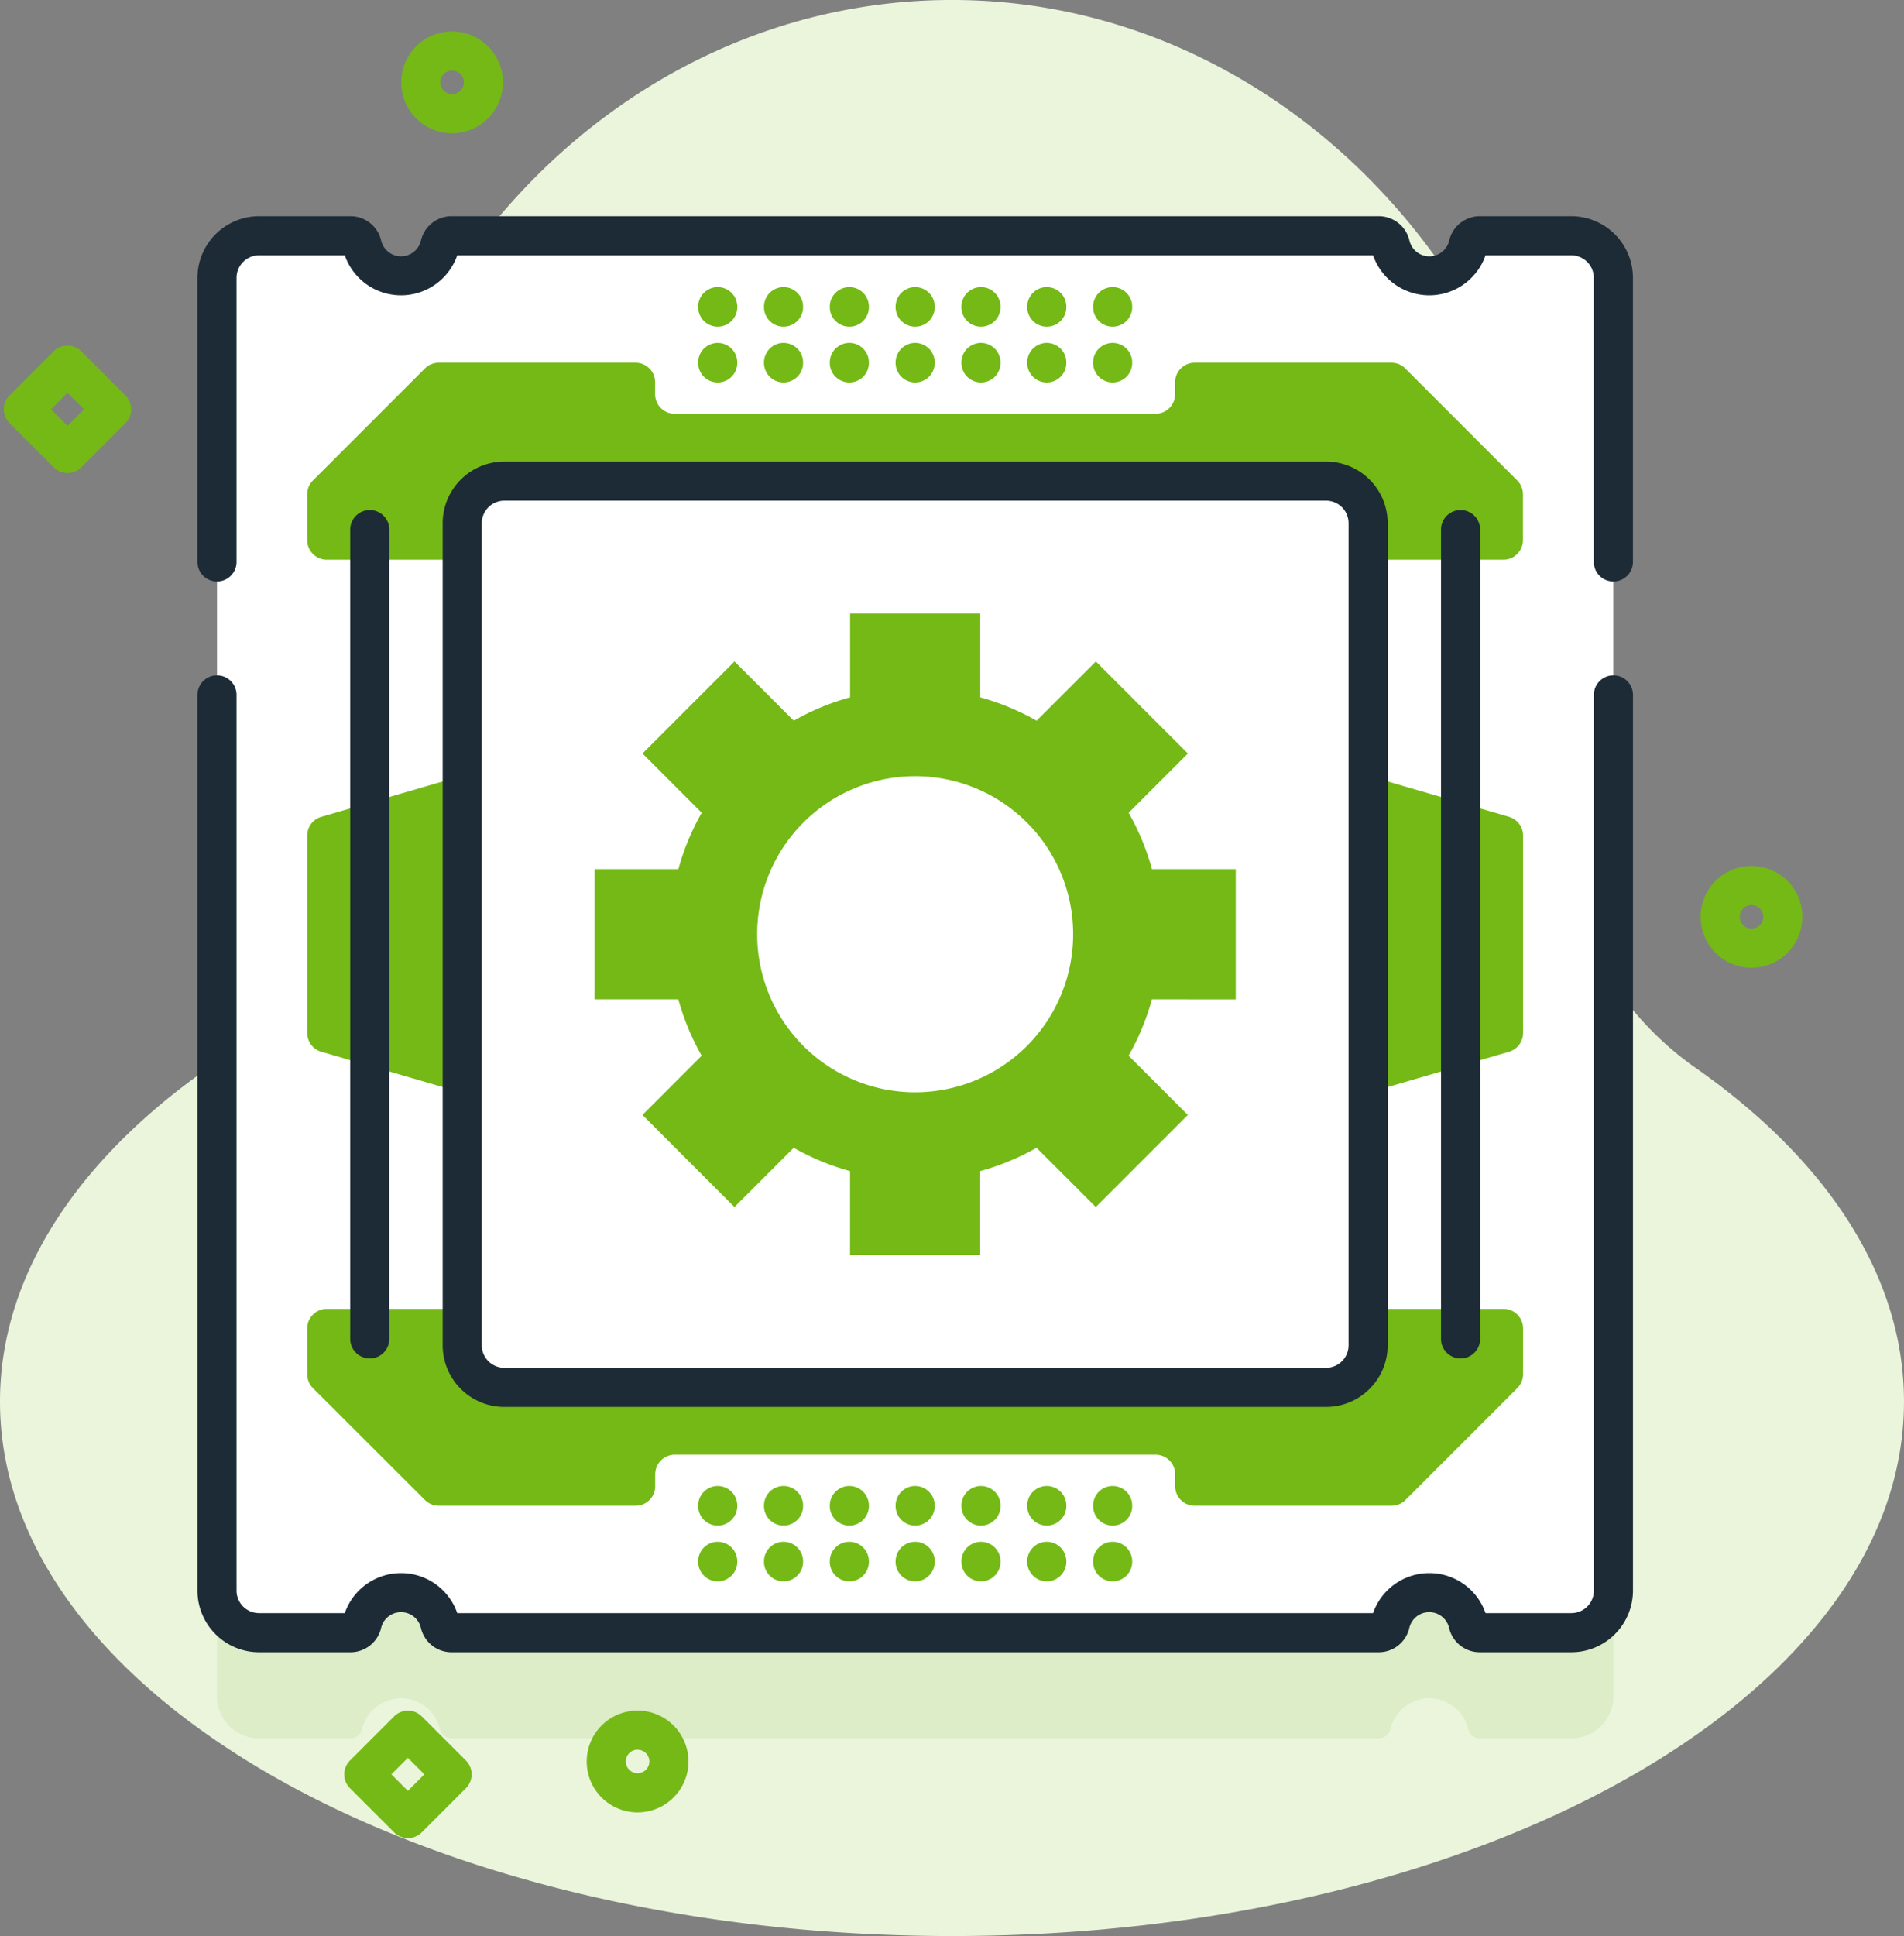
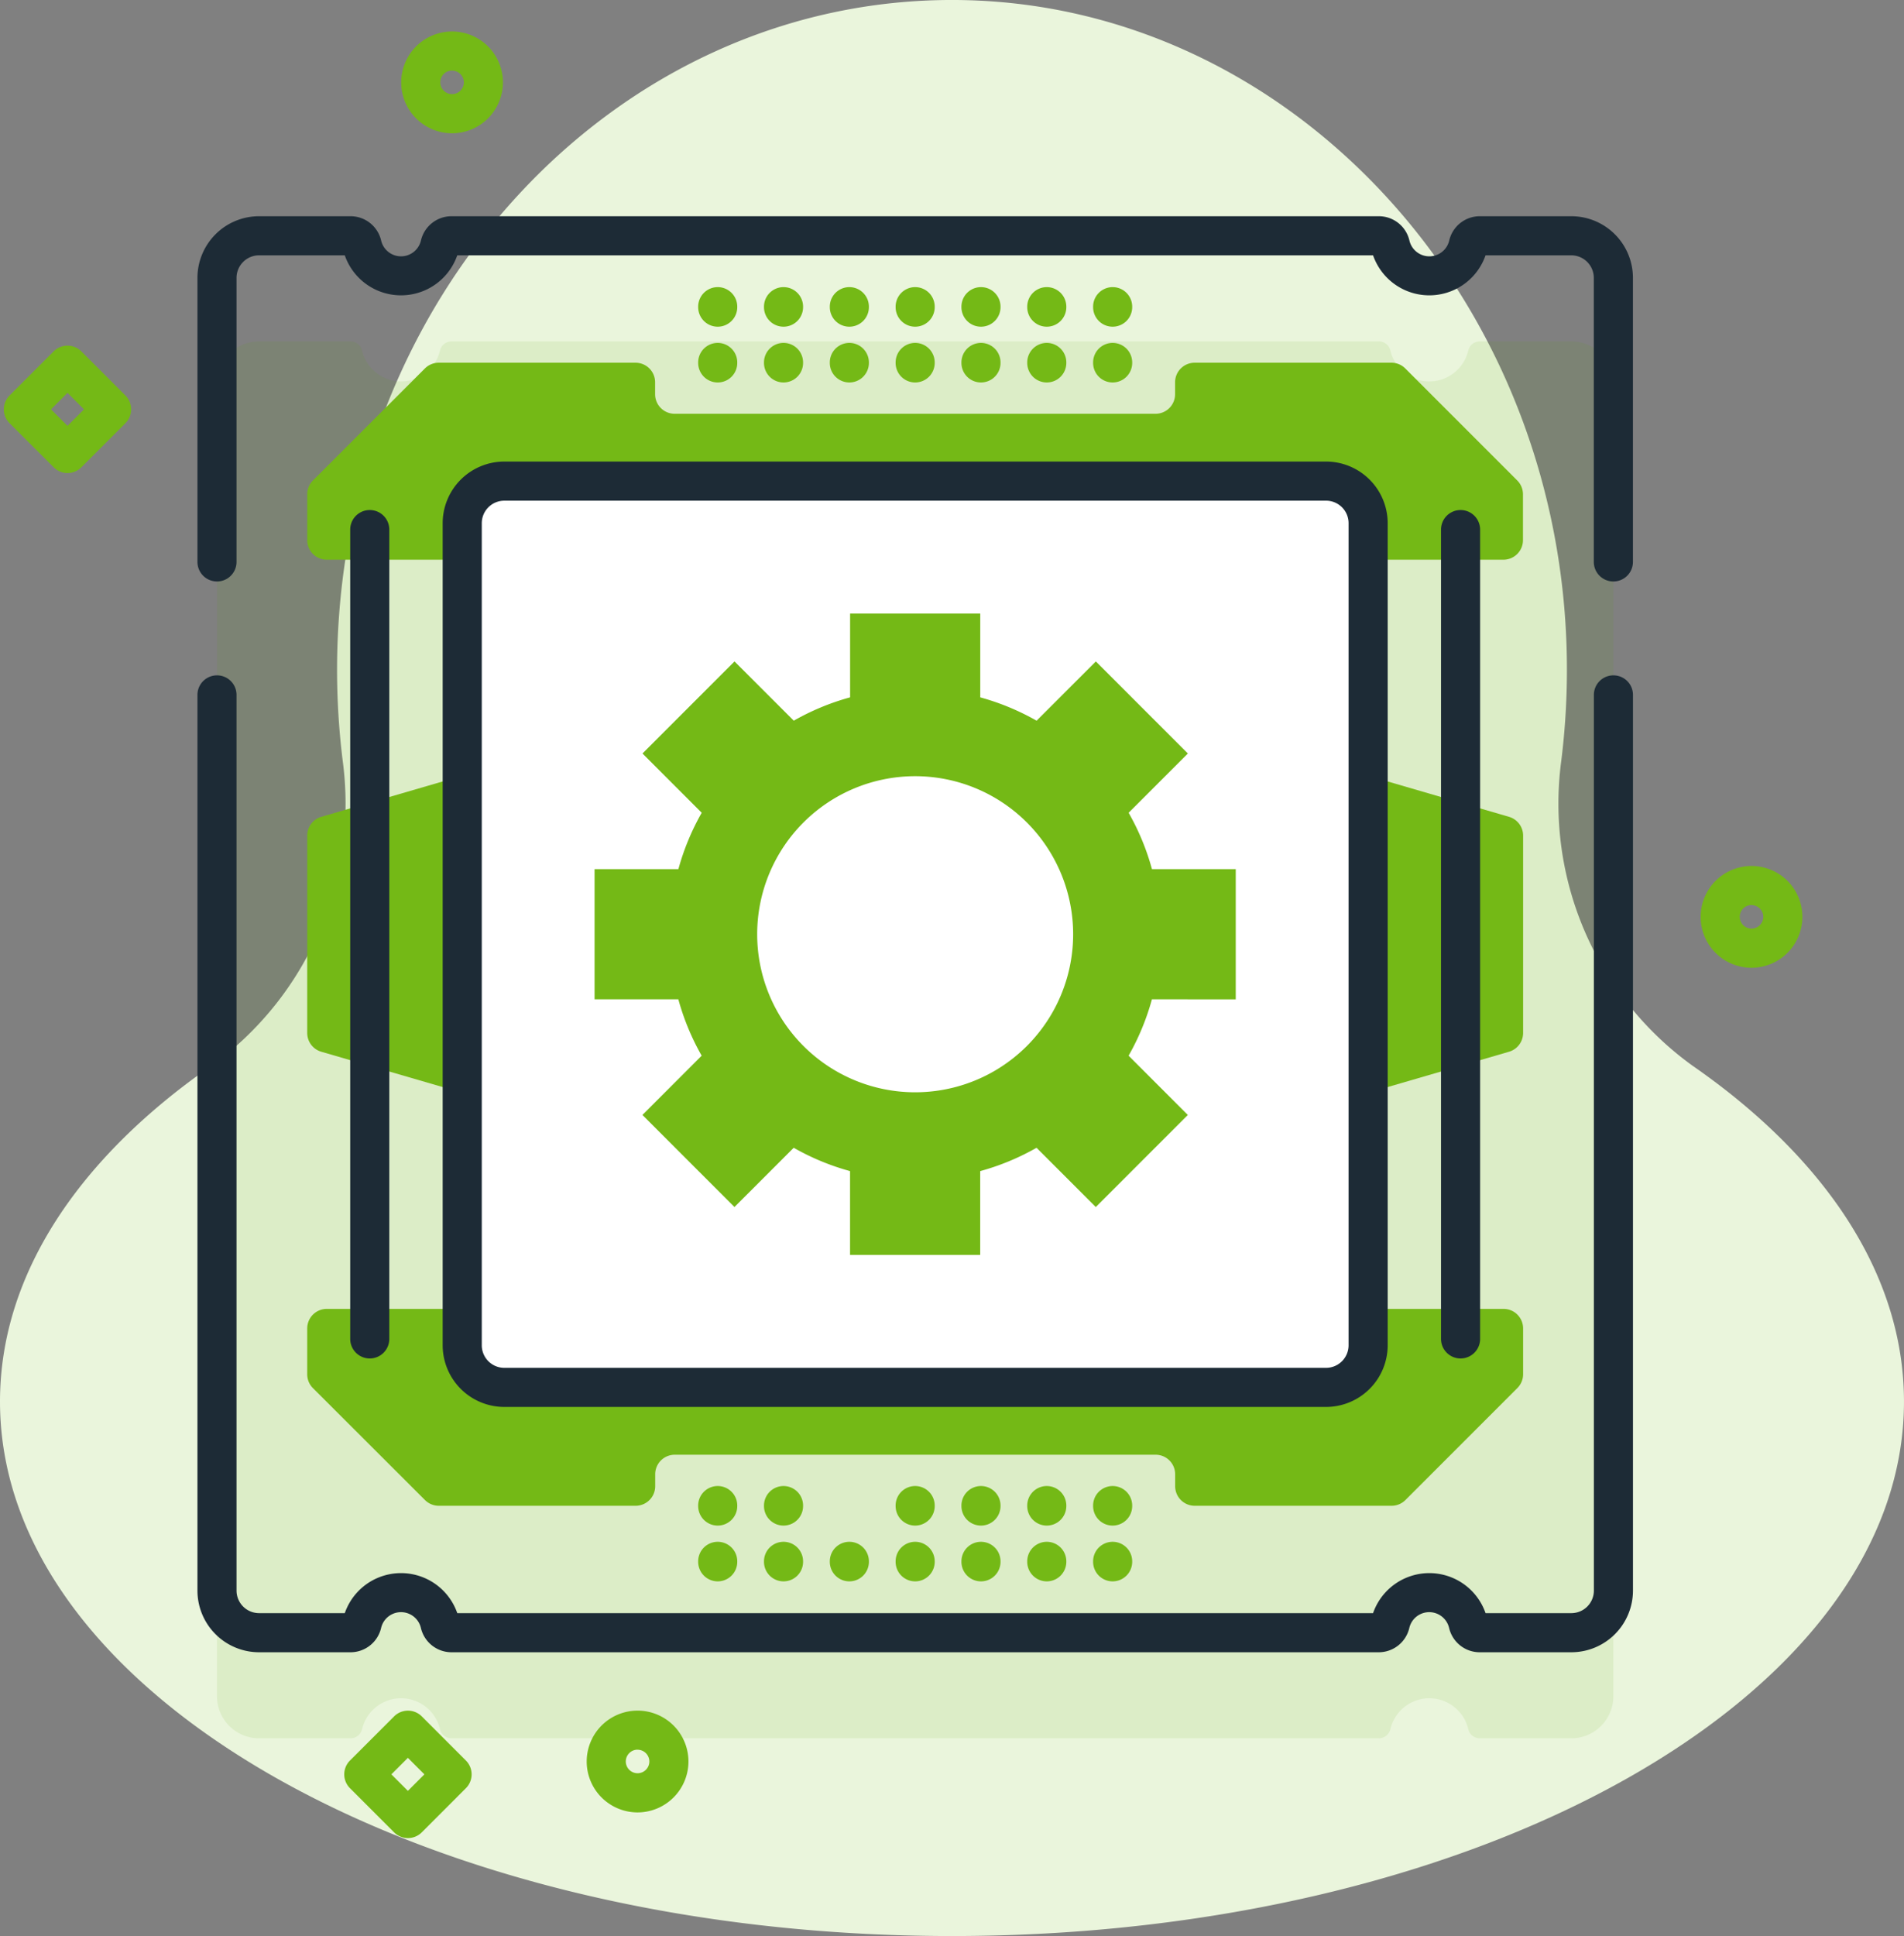
<svg xmlns="http://www.w3.org/2000/svg" width="124.485" height="126.53" viewBox="0 0 124.485 126.53">
  <rect x="0" y="0" width="124.485" height="126.53" fill="#808080" stroke="none" />
  <g id="chip" transform="translate(-4.138 0)">
    <path id="Path_8134" data-name="Path 8134" d="M106.216,49.714a48.014,48.014,0,0,0,.367-6.286C106.415,19.6,88.529.152,66.641,0,44.317-.153,26.176,19.5,26.176,43.771a47.943,47.943,0,0,0,.368,5.943,21.122,21.122,0,0,1-8.561,19.923C9.325,75.637,4.138,83.279,4.138,91.6c0,19.291,27.867,34.929,62.242,34.929s62.242-15.638,62.242-34.929c0-8.323-5.187-15.965-13.845-21.965a21.12,21.12,0,0,1-8.561-19.922Z" transform="translate(0 0)" fill="#eaf5dc" />
    <path id="Path_8135" data-name="Path 8135" d="M152.839,93.03v85.795a2.75,2.75,0,0,1-2.75,2.75H144.1a.78.78,0,0,1-.751-.613,2.614,2.614,0,0,0-5.083,0,.779.779,0,0,1-.751.613H76.869a.78.78,0,0,1-.751-.613,2.614,2.614,0,0,0-5.083,0,.779.779,0,0,1-.751.613h-5.99a2.75,2.75,0,0,1-2.75-2.75V93.03a2.75,2.75,0,0,1,2.75-2.75h5.991a.78.78,0,0,1,.751.613,2.614,2.614,0,0,0,5.083,0,.779.779,0,0,1,.751-.613h60.645a.78.78,0,0,1,.751.613,2.614,2.614,0,0,0,5.083,0,.779.779,0,0,1,.751-.613h5.991A2.75,2.75,0,0,1,152.839,93.03Z" transform="translate(-43.219 -67.969)" fill="#63a20d" opacity="0.1" />
-     <path id="Path_8136" data-name="Path 8136" d="M152.839,65.1V150.9a2.75,2.75,0,0,1-2.75,2.75H144.1a.78.78,0,0,1-.751-.613,2.614,2.614,0,0,0-5.083,0,.779.779,0,0,1-.751.613H76.869a.78.78,0,0,1-.751-.613,2.614,2.614,0,0,0-5.083,0,.779.779,0,0,1-.751.613h-5.99a2.75,2.75,0,0,1-2.75-2.75V65.1a2.75,2.75,0,0,1,2.75-2.75h5.991a.78.78,0,0,1,.751.613,2.614,2.614,0,0,0,5.083,0,.779.779,0,0,1,.751-.613h60.645a.78.78,0,0,1,.751.613,2.614,2.614,0,0,0,5.083,0,.779.779,0,0,1,.751-.613h5.991A2.75,2.75,0,0,1,152.839,65.1Z" transform="translate(-43.219 -46.944)" fill="#fff" />
    <path id="Path_8137" data-name="Path 8137" d="M353.827,201.581v22.48L366.07,220.5a1.279,1.279,0,0,0,.921-1.227V206.374a1.278,1.278,0,0,0-.921-1.227Z" transform="translate(-263.271 -151.764)" fill="#74b916" />
    <path id="Path_8138" data-name="Path 8138" d="M98.579,201.581v22.48L86.336,220.5a1.279,1.279,0,0,1-.921-1.227V206.374a1.277,1.277,0,0,1,.921-1.227Z" transform="translate(-61.191 -151.764)" fill="#74b916" />
    <path id="Path_8139" data-name="Path 8139" d="M164.912,347.394v3a1.278,1.278,0,0,1-.374.9l-7.321,7.321a1.278,1.278,0,0,1-.9.374H143.441a1.278,1.278,0,0,1-1.278-1.278v-.78a1.278,1.278,0,0,0-1.278-1.278h-31.44a1.278,1.278,0,0,0-1.278,1.278v.78a1.278,1.278,0,0,1-1.278,1.278H94.015a1.278,1.278,0,0,1-.9-.374L85.79,351.3a1.278,1.278,0,0,1-.374-.9v-3a1.278,1.278,0,0,1,1.278-1.278h76.94A1.278,1.278,0,0,1,164.912,347.394Z" transform="translate(-61.192 -260.58)" fill="#74b916" />
    <path id="Path_8140" data-name="Path 8140" d="M85.416,107.51v-3a1.278,1.278,0,0,1,.374-.9l7.321-7.321a1.278,1.278,0,0,1,.9-.374h12.872a1.278,1.278,0,0,1,1.278,1.278v.78a1.278,1.278,0,0,0,1.278,1.278h31.441a1.278,1.278,0,0,0,1.278-1.278v-.78a1.278,1.278,0,0,1,1.278-1.278h12.872a1.278,1.278,0,0,1,.9.374l7.321,7.321a1.278,1.278,0,0,1,.374.9v3a1.278,1.278,0,0,1-1.278,1.278H86.694A1.278,1.278,0,0,1,85.416,107.51Z" transform="translate(-61.192 -72.209)" fill="#74b916" />
    <path id="Path_8141" data-name="Path 8141" d="M148.945,81.052a1.278,1.278,0,0,1-1.278-1.278V61.209a1.474,1.474,0,0,0-1.472-1.472h-5.606a3.893,3.893,0,0,1-7.354,0H73.359a3.893,3.893,0,0,1-7.354,0H60.4a1.474,1.474,0,0,0-1.472,1.472V79.774a1.278,1.278,0,0,1-2.556,0V61.209A4.033,4.033,0,0,1,60.4,57.181H66.39a2.055,2.055,0,0,1,1.993,1.593,1.336,1.336,0,0,0,2.6,0,2.055,2.055,0,0,1,1.993-1.593H133.62a2.055,2.055,0,0,1,1.993,1.593,1.336,1.336,0,0,0,2.6,0,2.055,2.055,0,0,1,1.994-1.593h5.991a4.033,4.033,0,0,1,4.028,4.028V79.774a1.279,1.279,0,0,1-1.278,1.278Z" transform="translate(-39.325 -43.05)" fill="#1d2b36" />
    <path id="Path_8142" data-name="Path 8142" d="M146.195,242.444H140.2a2.055,2.055,0,0,1-1.994-1.593,1.336,1.336,0,0,0-2.6,0,2.055,2.055,0,0,1-1.993,1.593H72.975a2.055,2.055,0,0,1-1.994-1.593,1.336,1.336,0,0,0-2.6,0,2.055,2.055,0,0,1-1.994,1.593H60.4a4.033,4.033,0,0,1-4.028-4.028V179.876a1.278,1.278,0,1,1,2.556,0v58.539a1.474,1.474,0,0,0,1.472,1.472h5.605a3.893,3.893,0,0,1,7.355,0h59.875a3.893,3.893,0,0,1,7.355,0H146.2a1.474,1.474,0,0,0,1.472-1.472V179.876a1.278,1.278,0,1,1,2.556,0v58.539A4.034,4.034,0,0,1,146.195,242.444Z" transform="translate(-39.325 -134.461)" fill="#1d2b36" />
    <path id="Path_8143" data-name="Path 8143" d="M182.9,186.46H129.172a2.75,2.75,0,0,1-2.75-2.751V129.981a2.75,2.75,0,0,1,2.75-2.75H182.9a2.75,2.75,0,0,1,2.751,2.75v53.728A2.751,2.751,0,0,1,182.9,186.46Z" transform="translate(-92.064 -95.788)" fill="#fff" />
    <g id="Group_2054" data-name="Group 2054" transform="translate(33.08 30.165)">
      <path id="Path_8144" data-name="Path 8144" d="M179.006,183.844H125.278a4.033,4.033,0,0,1-4.029-4.028V126.087a4.033,4.033,0,0,1,4.029-4.028h53.728a4.033,4.033,0,0,1,4.029,4.028v53.728A4.033,4.033,0,0,1,179.006,183.844Zm-53.728-59.228a1.474,1.474,0,0,0-1.472,1.472v53.728a1.474,1.474,0,0,0,1.472,1.472h53.728a1.474,1.474,0,0,0,1.472-1.472V126.087a1.474,1.474,0,0,0-1.472-1.472H125.278Z" transform="translate(-121.249 -122.059)" fill="#1d2b36" />
    </g>
    <g id="Group_2055" data-name="Group 2055" transform="translate(98.353 33.333)">
      <path id="Path_8145" data-name="Path 8145" d="M386.654,190.327a1.278,1.278,0,0,1-1.278-1.278V136.156a1.278,1.278,0,1,1,2.556,0v52.893A1.278,1.278,0,0,1,386.654,190.327Z" transform="translate(-385.376 -134.878)" fill="#1d2b36" />
    </g>
    <g id="Group_2056" data-name="Group 2056" transform="translate(27.035 33.333)">
      <path id="Path_8146" data-name="Path 8146" d="M98.069,190.327a1.278,1.278,0,0,1-1.278-1.278V136.156a1.278,1.278,0,1,1,2.556,0v52.893A1.278,1.278,0,0,1,98.069,190.327Z" transform="translate(-96.791 -134.878)" fill="#1d2b36" />
    </g>
    <g id="Group_2073" data-name="Group 2073" transform="translate(49.785 18.765)">
      <g id="Group_2064" data-name="Group 2064">
        <g id="Group_2057" data-name="Group 2057">
          <path id="Path_8147" data-name="Path 8147" d="M190.127,78.518a1.278,1.278,0,0,1-1.278-1.278V77.21a1.278,1.278,0,1,1,2.556,0v.029A1.278,1.278,0,0,1,190.127,78.518Z" transform="translate(-188.849 -75.932)" fill="#74b916" />
        </g>
        <g id="Group_2058" data-name="Group 2058" transform="translate(4.303)">
          <path id="Path_8148" data-name="Path 8148" d="M207.538,78.518a1.278,1.278,0,0,1-1.278-1.278V77.21a1.278,1.278,0,1,1,2.556,0v.029A1.278,1.278,0,0,1,207.538,78.518Z" transform="translate(-206.26 -75.932)" fill="#74b916" />
        </g>
        <g id="Group_2059" data-name="Group 2059" transform="translate(8.606)">
          <path id="Path_8149" data-name="Path 8149" d="M224.949,78.518a1.278,1.278,0,0,1-1.278-1.278V77.21a1.278,1.278,0,1,1,2.556,0v.029A1.278,1.278,0,0,1,224.949,78.518Z" transform="translate(-223.671 -75.932)" fill="#74b916" />
        </g>
        <g id="Group_2060" data-name="Group 2060" transform="translate(12.909)">
          <path id="Path_8150" data-name="Path 8150" d="M242.361,78.518a1.278,1.278,0,0,1-1.278-1.278V77.21a1.278,1.278,0,1,1,2.556,0v.029A1.278,1.278,0,0,1,242.361,78.518Z" transform="translate(-241.083 -75.932)" fill="#74b916" />
        </g>
        <g id="Group_2061" data-name="Group 2061" transform="translate(17.212)">
          <path id="Path_8151" data-name="Path 8151" d="M259.773,78.518a1.278,1.278,0,0,1-1.278-1.278V77.21a1.278,1.278,0,1,1,2.556,0v.029A1.278,1.278,0,0,1,259.773,78.518Z" transform="translate(-258.495 -75.932)" fill="#74b916" />
        </g>
        <g id="Group_2062" data-name="Group 2062" transform="translate(21.514)">
-           <path id="Path_8152" data-name="Path 8152" d="M277.184,78.518a1.278,1.278,0,0,1-1.278-1.278V77.21a1.278,1.278,0,1,1,2.556,0v.029A1.278,1.278,0,0,1,277.184,78.518Z" transform="translate(-275.906 -75.932)" fill="#74b916" />
+           <path id="Path_8152" data-name="Path 8152" d="M277.184,78.518a1.278,1.278,0,0,1-1.278-1.278V77.21a1.278,1.278,0,1,1,2.556,0A1.278,1.278,0,0,1,277.184,78.518Z" transform="translate(-275.906 -75.932)" fill="#74b916" />
        </g>
        <g id="Group_2063" data-name="Group 2063" transform="translate(25.817)">
          <path id="Path_8153" data-name="Path 8153" d="M294.6,78.518a1.278,1.278,0,0,1-1.278-1.278V77.21a1.278,1.278,0,1,1,2.556,0v.029A1.278,1.278,0,0,1,294.6,78.518Z" transform="translate(-293.318 -75.932)" fill="#74b916" />
        </g>
      </g>
      <g id="Group_2072" data-name="Group 2072" transform="translate(0 3.645)">
        <g id="Group_2065" data-name="Group 2065">
          <path id="Path_8154" data-name="Path 8154" d="M190.127,93.267a1.278,1.278,0,0,1-1.278-1.278v-.029a1.278,1.278,0,1,1,2.556,0v.029A1.278,1.278,0,0,1,190.127,93.267Z" transform="translate(-188.849 -90.681)" fill="#74b916" />
        </g>
        <g id="Group_2066" data-name="Group 2066" transform="translate(4.303)">
          <path id="Path_8155" data-name="Path 8155" d="M207.538,93.267a1.278,1.278,0,0,1-1.278-1.278v-.029a1.278,1.278,0,1,1,2.556,0v.029A1.278,1.278,0,0,1,207.538,93.267Z" transform="translate(-206.26 -90.681)" fill="#74b916" />
        </g>
        <g id="Group_2067" data-name="Group 2067" transform="translate(8.606)">
          <path id="Path_8156" data-name="Path 8156" d="M224.949,93.267a1.278,1.278,0,0,1-1.278-1.278v-.029a1.278,1.278,0,1,1,2.556,0v.029A1.278,1.278,0,0,1,224.949,93.267Z" transform="translate(-223.671 -90.681)" fill="#74b916" />
        </g>
        <g id="Group_2068" data-name="Group 2068" transform="translate(12.909)">
          <path id="Path_8157" data-name="Path 8157" d="M242.361,93.267a1.278,1.278,0,0,1-1.278-1.278v-.029a1.278,1.278,0,1,1,2.556,0v.029A1.278,1.278,0,0,1,242.361,93.267Z" transform="translate(-241.083 -90.681)" fill="#74b916" />
        </g>
        <g id="Group_2069" data-name="Group 2069" transform="translate(17.212)">
          <path id="Path_8158" data-name="Path 8158" d="M259.773,93.267a1.278,1.278,0,0,1-1.278-1.278v-.029a1.278,1.278,0,1,1,2.556,0v.029A1.278,1.278,0,0,1,259.773,93.267Z" transform="translate(-258.495 -90.681)" fill="#74b916" />
        </g>
        <g id="Group_2070" data-name="Group 2070" transform="translate(21.514)">
          <path id="Path_8159" data-name="Path 8159" d="M277.184,93.267a1.278,1.278,0,0,1-1.278-1.278v-.029a1.278,1.278,0,1,1,2.556,0v.029A1.278,1.278,0,0,1,277.184,93.267Z" transform="translate(-275.906 -90.681)" fill="#74b916" />
        </g>
        <g id="Group_2071" data-name="Group 2071" transform="translate(25.817)">
          <path id="Path_8160" data-name="Path 8160" d="M294.6,93.267a1.278,1.278,0,0,1-1.278-1.278v-.029a1.278,1.278,0,1,1,2.556,0v.029A1.278,1.278,0,0,1,294.6,93.267Z" transform="translate(-293.318 -90.681)" fill="#74b916" />
        </g>
      </g>
    </g>
    <g id="Group_2090" data-name="Group 2090" transform="translate(49.785 97.118)">
      <g id="Group_2081" data-name="Group 2081">
        <g id="Group_2074" data-name="Group 2074">
          <path id="Path_8161" data-name="Path 8161" d="M190.127,395.57a1.278,1.278,0,0,1-1.278-1.278v-.029a1.278,1.278,0,0,1,2.556,0v.029A1.278,1.278,0,0,1,190.127,395.57Z" transform="translate(-188.849 -392.984)" fill="#74b916" />
        </g>
        <g id="Group_2075" data-name="Group 2075" transform="translate(4.303)">
          <path id="Path_8162" data-name="Path 8162" d="M207.538,395.57a1.278,1.278,0,0,1-1.278-1.278v-.029a1.278,1.278,0,0,1,2.556,0v.029A1.278,1.278,0,0,1,207.538,395.57Z" transform="translate(-206.26 -392.984)" fill="#74b916" />
        </g>
        <g id="Group_2076" data-name="Group 2076" transform="translate(8.606)">
-           <path id="Path_8163" data-name="Path 8163" d="M224.949,395.57a1.278,1.278,0,0,1-1.278-1.278v-.029a1.278,1.278,0,0,1,2.556,0v.029A1.278,1.278,0,0,1,224.949,395.57Z" transform="translate(-223.671 -392.984)" fill="#74b916" />
-         </g>
+           </g>
        <g id="Group_2077" data-name="Group 2077" transform="translate(12.909)">
          <path id="Path_8164" data-name="Path 8164" d="M242.361,395.57a1.278,1.278,0,0,1-1.278-1.278v-.029a1.278,1.278,0,0,1,2.556,0v.029A1.278,1.278,0,0,1,242.361,395.57Z" transform="translate(-241.083 -392.984)" fill="#74b916" />
        </g>
        <g id="Group_2078" data-name="Group 2078" transform="translate(17.212)">
          <path id="Path_8165" data-name="Path 8165" d="M259.773,395.57a1.278,1.278,0,0,1-1.278-1.278v-.029a1.278,1.278,0,0,1,2.556,0v.029A1.278,1.278,0,0,1,259.773,395.57Z" transform="translate(-258.495 -392.984)" fill="#74b916" />
        </g>
        <g id="Group_2079" data-name="Group 2079" transform="translate(21.514)">
          <path id="Path_8166" data-name="Path 8166" d="M277.184,395.57a1.278,1.278,0,0,1-1.278-1.278v-.029a1.278,1.278,0,0,1,2.556,0v.029A1.278,1.278,0,0,1,277.184,395.57Z" transform="translate(-275.906 -392.984)" fill="#74b916" />
        </g>
        <g id="Group_2080" data-name="Group 2080" transform="translate(25.817)">
          <path id="Path_8167" data-name="Path 8167" d="M294.6,395.57a1.278,1.278,0,0,1-1.278-1.278v-.029a1.278,1.278,0,0,1,2.556,0v.029A1.279,1.279,0,0,1,294.6,395.57Z" transform="translate(-293.318 -392.984)" fill="#74b916" />
        </g>
      </g>
      <g id="Group_2089" data-name="Group 2089" transform="translate(0 3.645)">
        <g id="Group_2082" data-name="Group 2082">
          <path id="Path_8168" data-name="Path 8168" d="M190.127,410.319a1.278,1.278,0,0,1-1.278-1.278v-.029a1.278,1.278,0,1,1,2.556,0v.029A1.278,1.278,0,0,1,190.127,410.319Z" transform="translate(-188.849 -407.733)" fill="#74b916" />
        </g>
        <g id="Group_2083" data-name="Group 2083" transform="translate(4.303)">
          <path id="Path_8169" data-name="Path 8169" d="M207.538,410.319a1.278,1.278,0,0,1-1.278-1.278v-.029a1.278,1.278,0,1,1,2.556,0v.029A1.278,1.278,0,0,1,207.538,410.319Z" transform="translate(-206.26 -407.733)" fill="#74b916" />
        </g>
        <g id="Group_2084" data-name="Group 2084" transform="translate(8.606)">
          <path id="Path_8170" data-name="Path 8170" d="M224.949,410.319a1.278,1.278,0,0,1-1.278-1.278v-.029a1.278,1.278,0,1,1,2.556,0v.029A1.278,1.278,0,0,1,224.949,410.319Z" transform="translate(-223.671 -407.733)" fill="#74b916" />
        </g>
        <g id="Group_2085" data-name="Group 2085" transform="translate(12.909)">
          <path id="Path_8171" data-name="Path 8171" d="M242.361,410.319a1.278,1.278,0,0,1-1.278-1.278v-.029a1.278,1.278,0,1,1,2.556,0v.029A1.278,1.278,0,0,1,242.361,410.319Z" transform="translate(-241.083 -407.733)" fill="#74b916" />
        </g>
        <g id="Group_2086" data-name="Group 2086" transform="translate(17.212)">
          <path id="Path_8172" data-name="Path 8172" d="M259.773,410.319a1.278,1.278,0,0,1-1.278-1.278v-.029a1.278,1.278,0,1,1,2.556,0v.029A1.278,1.278,0,0,1,259.773,410.319Z" transform="translate(-258.495 -407.733)" fill="#74b916" />
        </g>
        <g id="Group_2087" data-name="Group 2087" transform="translate(21.514)">
          <path id="Path_8173" data-name="Path 8173" d="M277.184,410.319a1.278,1.278,0,0,1-1.278-1.278v-.029a1.278,1.278,0,1,1,2.556,0v.029A1.278,1.278,0,0,1,277.184,410.319Z" transform="translate(-275.906 -407.733)" fill="#74b916" />
        </g>
        <g id="Group_2088" data-name="Group 2088" transform="translate(25.817)">
          <path id="Path_8174" data-name="Path 8174" d="M294.6,410.319a1.278,1.278,0,0,1-1.278-1.278v-.029a1.278,1.278,0,1,1,2.556,0v.029A1.279,1.279,0,0,1,294.6,410.319Z" transform="translate(-293.318 -407.733)" fill="#74b916" />
        </g>
      </g>
    </g>
    <g id="Group_2091" data-name="Group 2091" transform="translate(4.387 2.059)">
      <path id="Path_8175" data-name="Path 8175" d="M203.361,187.465v-8.51h-5.478a15.932,15.932,0,0,0-1.525-3.683l3.873-3.874-6.017-6.017-3.874,3.873a15.931,15.931,0,0,0-3.683-1.525V162.25h-8.51v5.478a15.934,15.934,0,0,0-3.683,1.525l-3.874-3.873-6.017,6.017,3.873,3.874a15.932,15.932,0,0,0-1.525,3.683H161.44v8.51h5.478a15.931,15.931,0,0,0,1.525,3.683l-3.873,3.874,6.017,6.017,3.874-3.873a15.93,15.93,0,0,0,3.683,1.525v5.478h8.51v-5.478a15.933,15.933,0,0,0,3.683-1.525l3.874,3.873,6.017-6.017-3.873-3.874a15.932,15.932,0,0,0,1.525-3.683Zm-20.96,6.074a10.329,10.329,0,1,1,10.329-10.329A10.329,10.329,0,0,1,182.4,193.539Z" transform="translate(-122.816 -124.212)" fill="#74b916" />
      <path id="Path_8176" data-name="Path 8176" d="M99.363,460.714a1.275,1.275,0,0,1-.9-.374l-2.887-2.887a1.279,1.279,0,0,1,0-1.807l2.887-2.886a1.278,1.278,0,0,1,1.807,0l2.886,2.886a1.279,1.279,0,0,1,0,1.807l-2.886,2.887A1.275,1.275,0,0,1,99.363,460.714Zm-1.079-4.165,1.079,1.079,1.079-1.079-1.079-1.079Z" transform="translate(-72.944 -342.646)" fill="#74b916" />
      <path id="Path_8177" data-name="Path 8177" d="M9.312,99.731a1.279,1.279,0,0,1-.9-.374L5.521,96.47a1.278,1.278,0,0,1,0-1.808l2.886-2.886a1.278,1.278,0,0,1,1.808,0L13.1,94.662a1.279,1.279,0,0,1,0,1.808l-2.886,2.886a1.277,1.277,0,0,1-.9.374ZM8.233,95.566l1.079,1.079,1.079-1.079L9.312,94.487Z" transform="translate(-5.147 -70.872)" fill="#74b916" />
      <path id="Path_8178" data-name="Path 8178" d="M457.4,235.666a3.326,3.326,0,1,1,3.326-3.326A3.33,3.33,0,0,1,457.4,235.666Zm0-4.1a.77.77,0,1,0,.77.77A.771.771,0,0,0,457.4,231.57Z" transform="translate(-343.133 -174.477)" fill="#74b916" />
      <path id="Path_8179" data-name="Path 8179" d="M162.684,459.035a3.326,3.326,0,1,1,3.326-3.326A3.33,3.33,0,0,1,162.684,459.035Zm0-4.1a.77.77,0,1,0,.77.77A.771.771,0,0,0,162.684,454.939Z" transform="translate(-121.248 -342.645)" fill="#74b916" />
      <path id="Path_8180" data-name="Path 8180" d="M113.6,14.982a3.326,3.326,0,1,1,3.326-3.326,3.33,3.33,0,0,1-3.326,3.326Zm0-4.1a.77.77,0,1,0,.77.77A.771.771,0,0,0,113.6,10.886Z" transform="translate(-84.292 -8.33)" fill="#74b916" />
    </g>
  </g>
</svg>